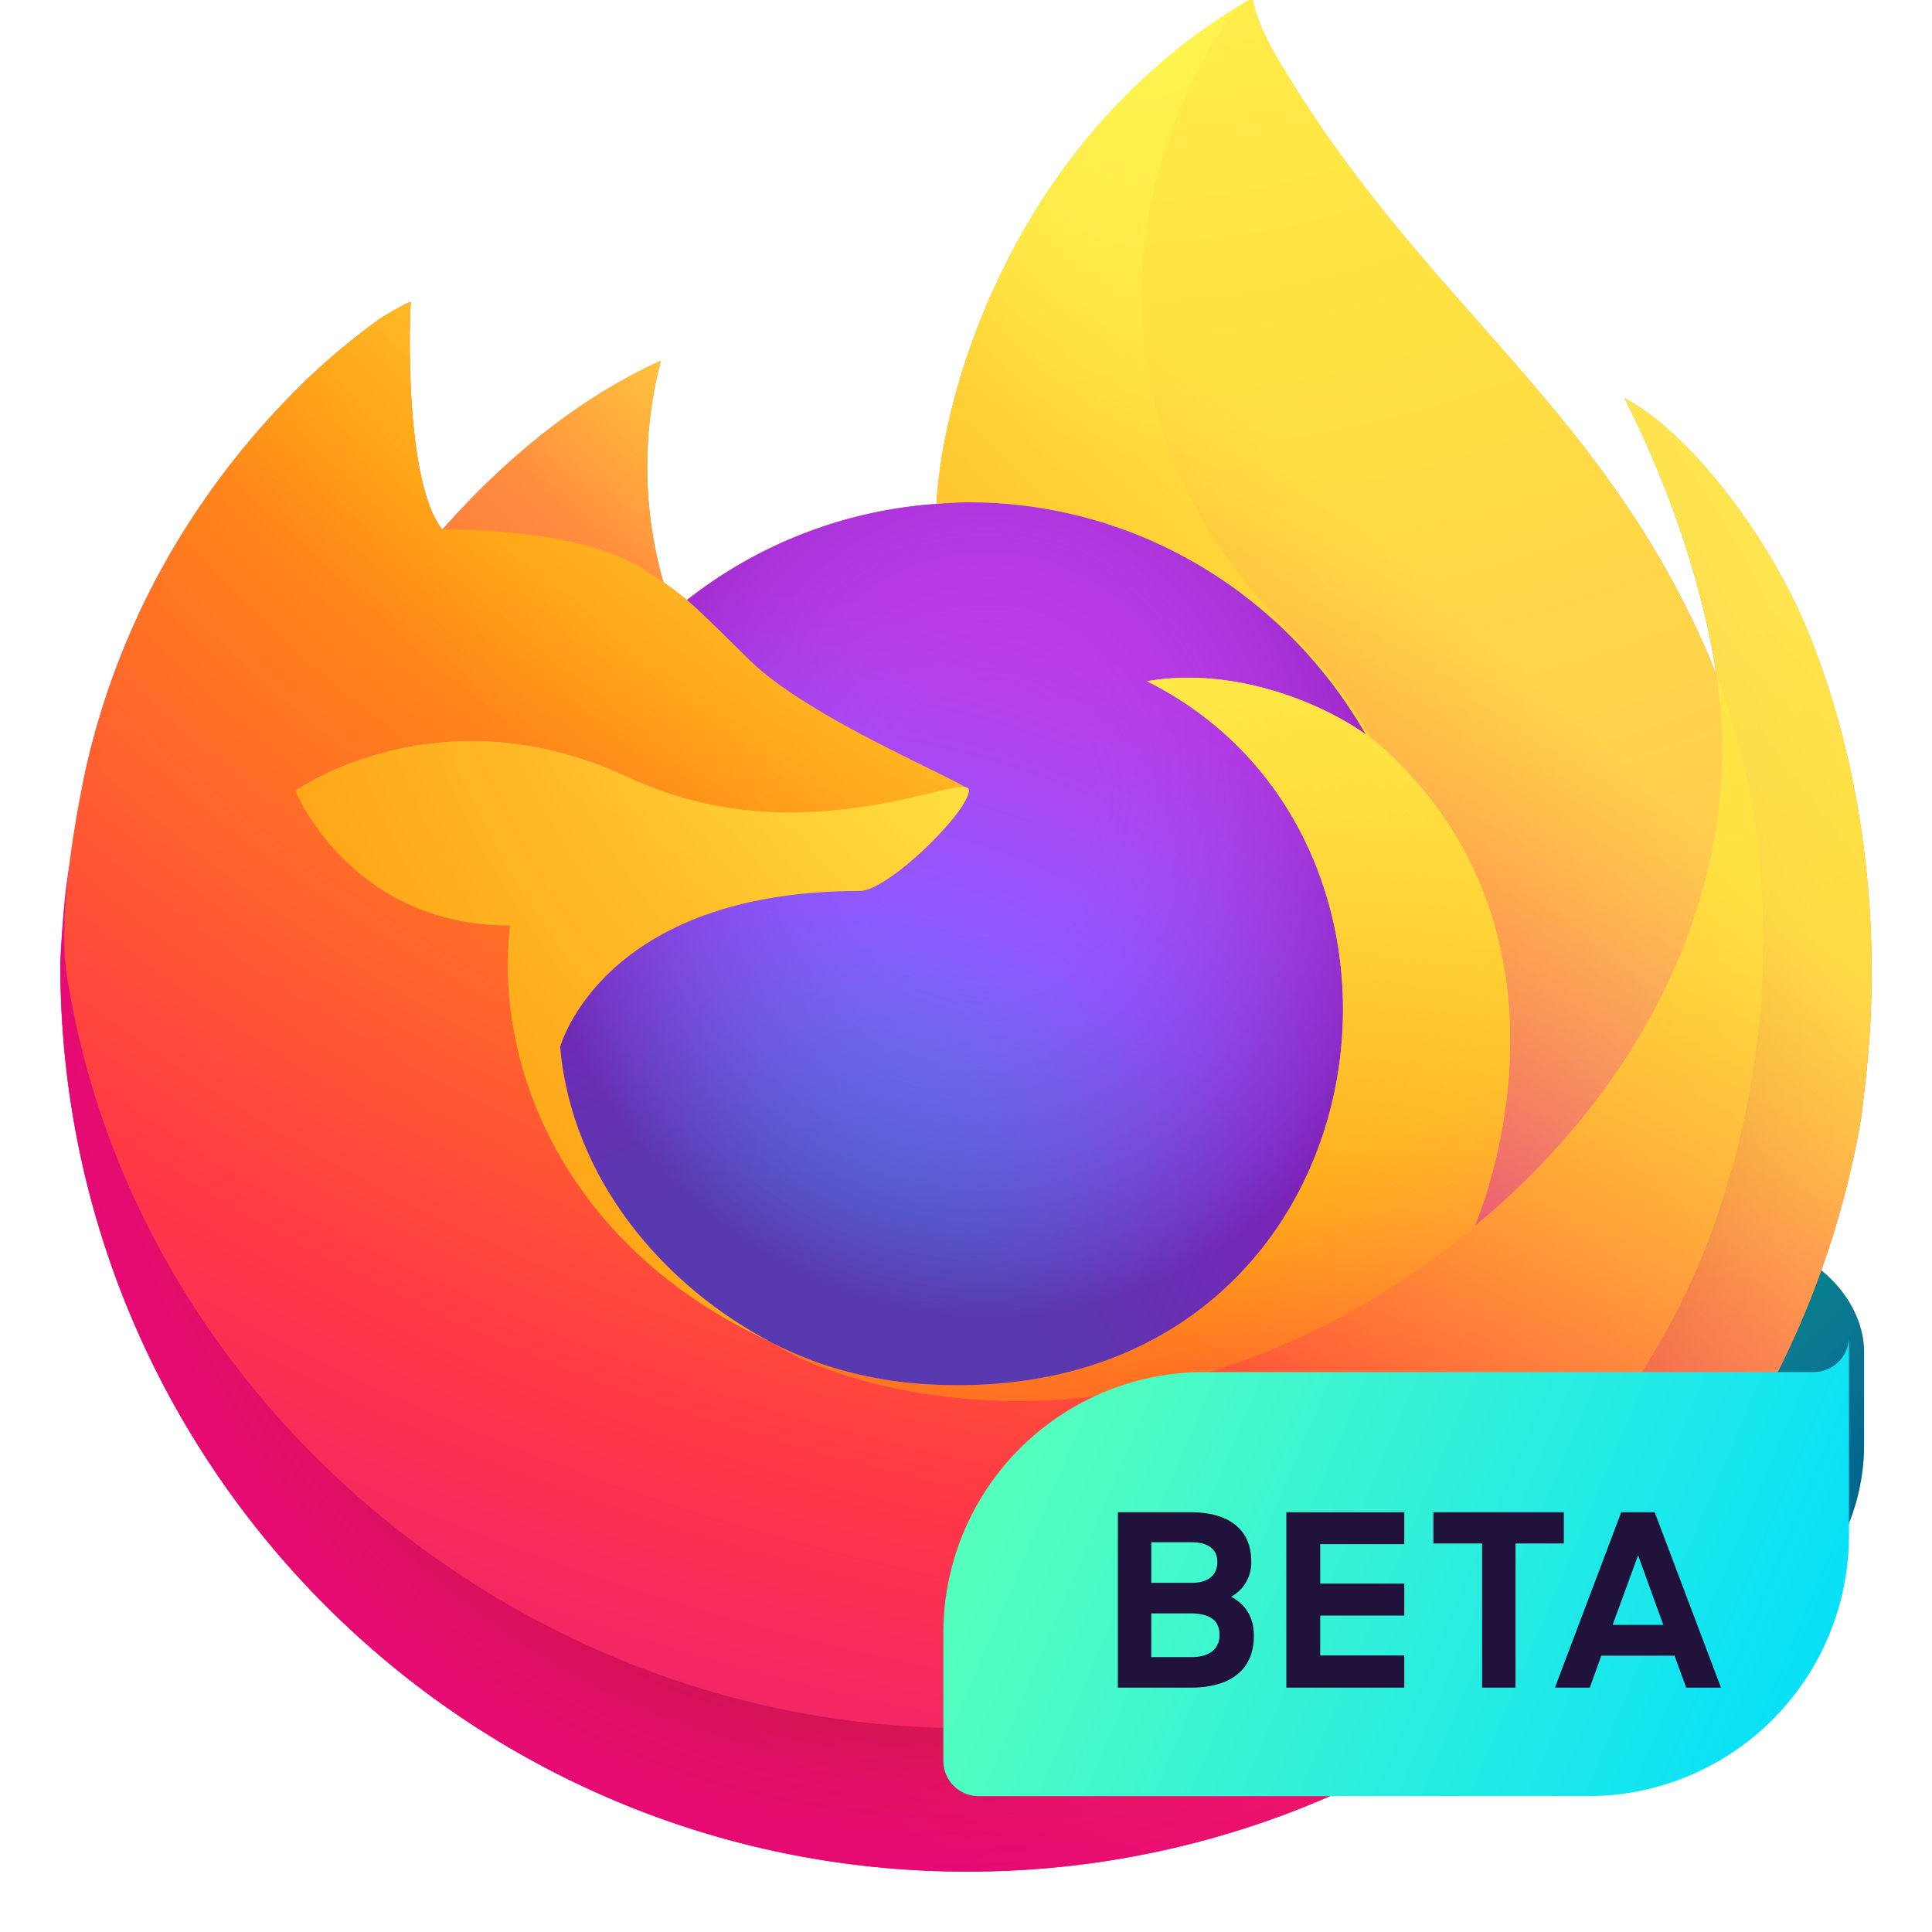
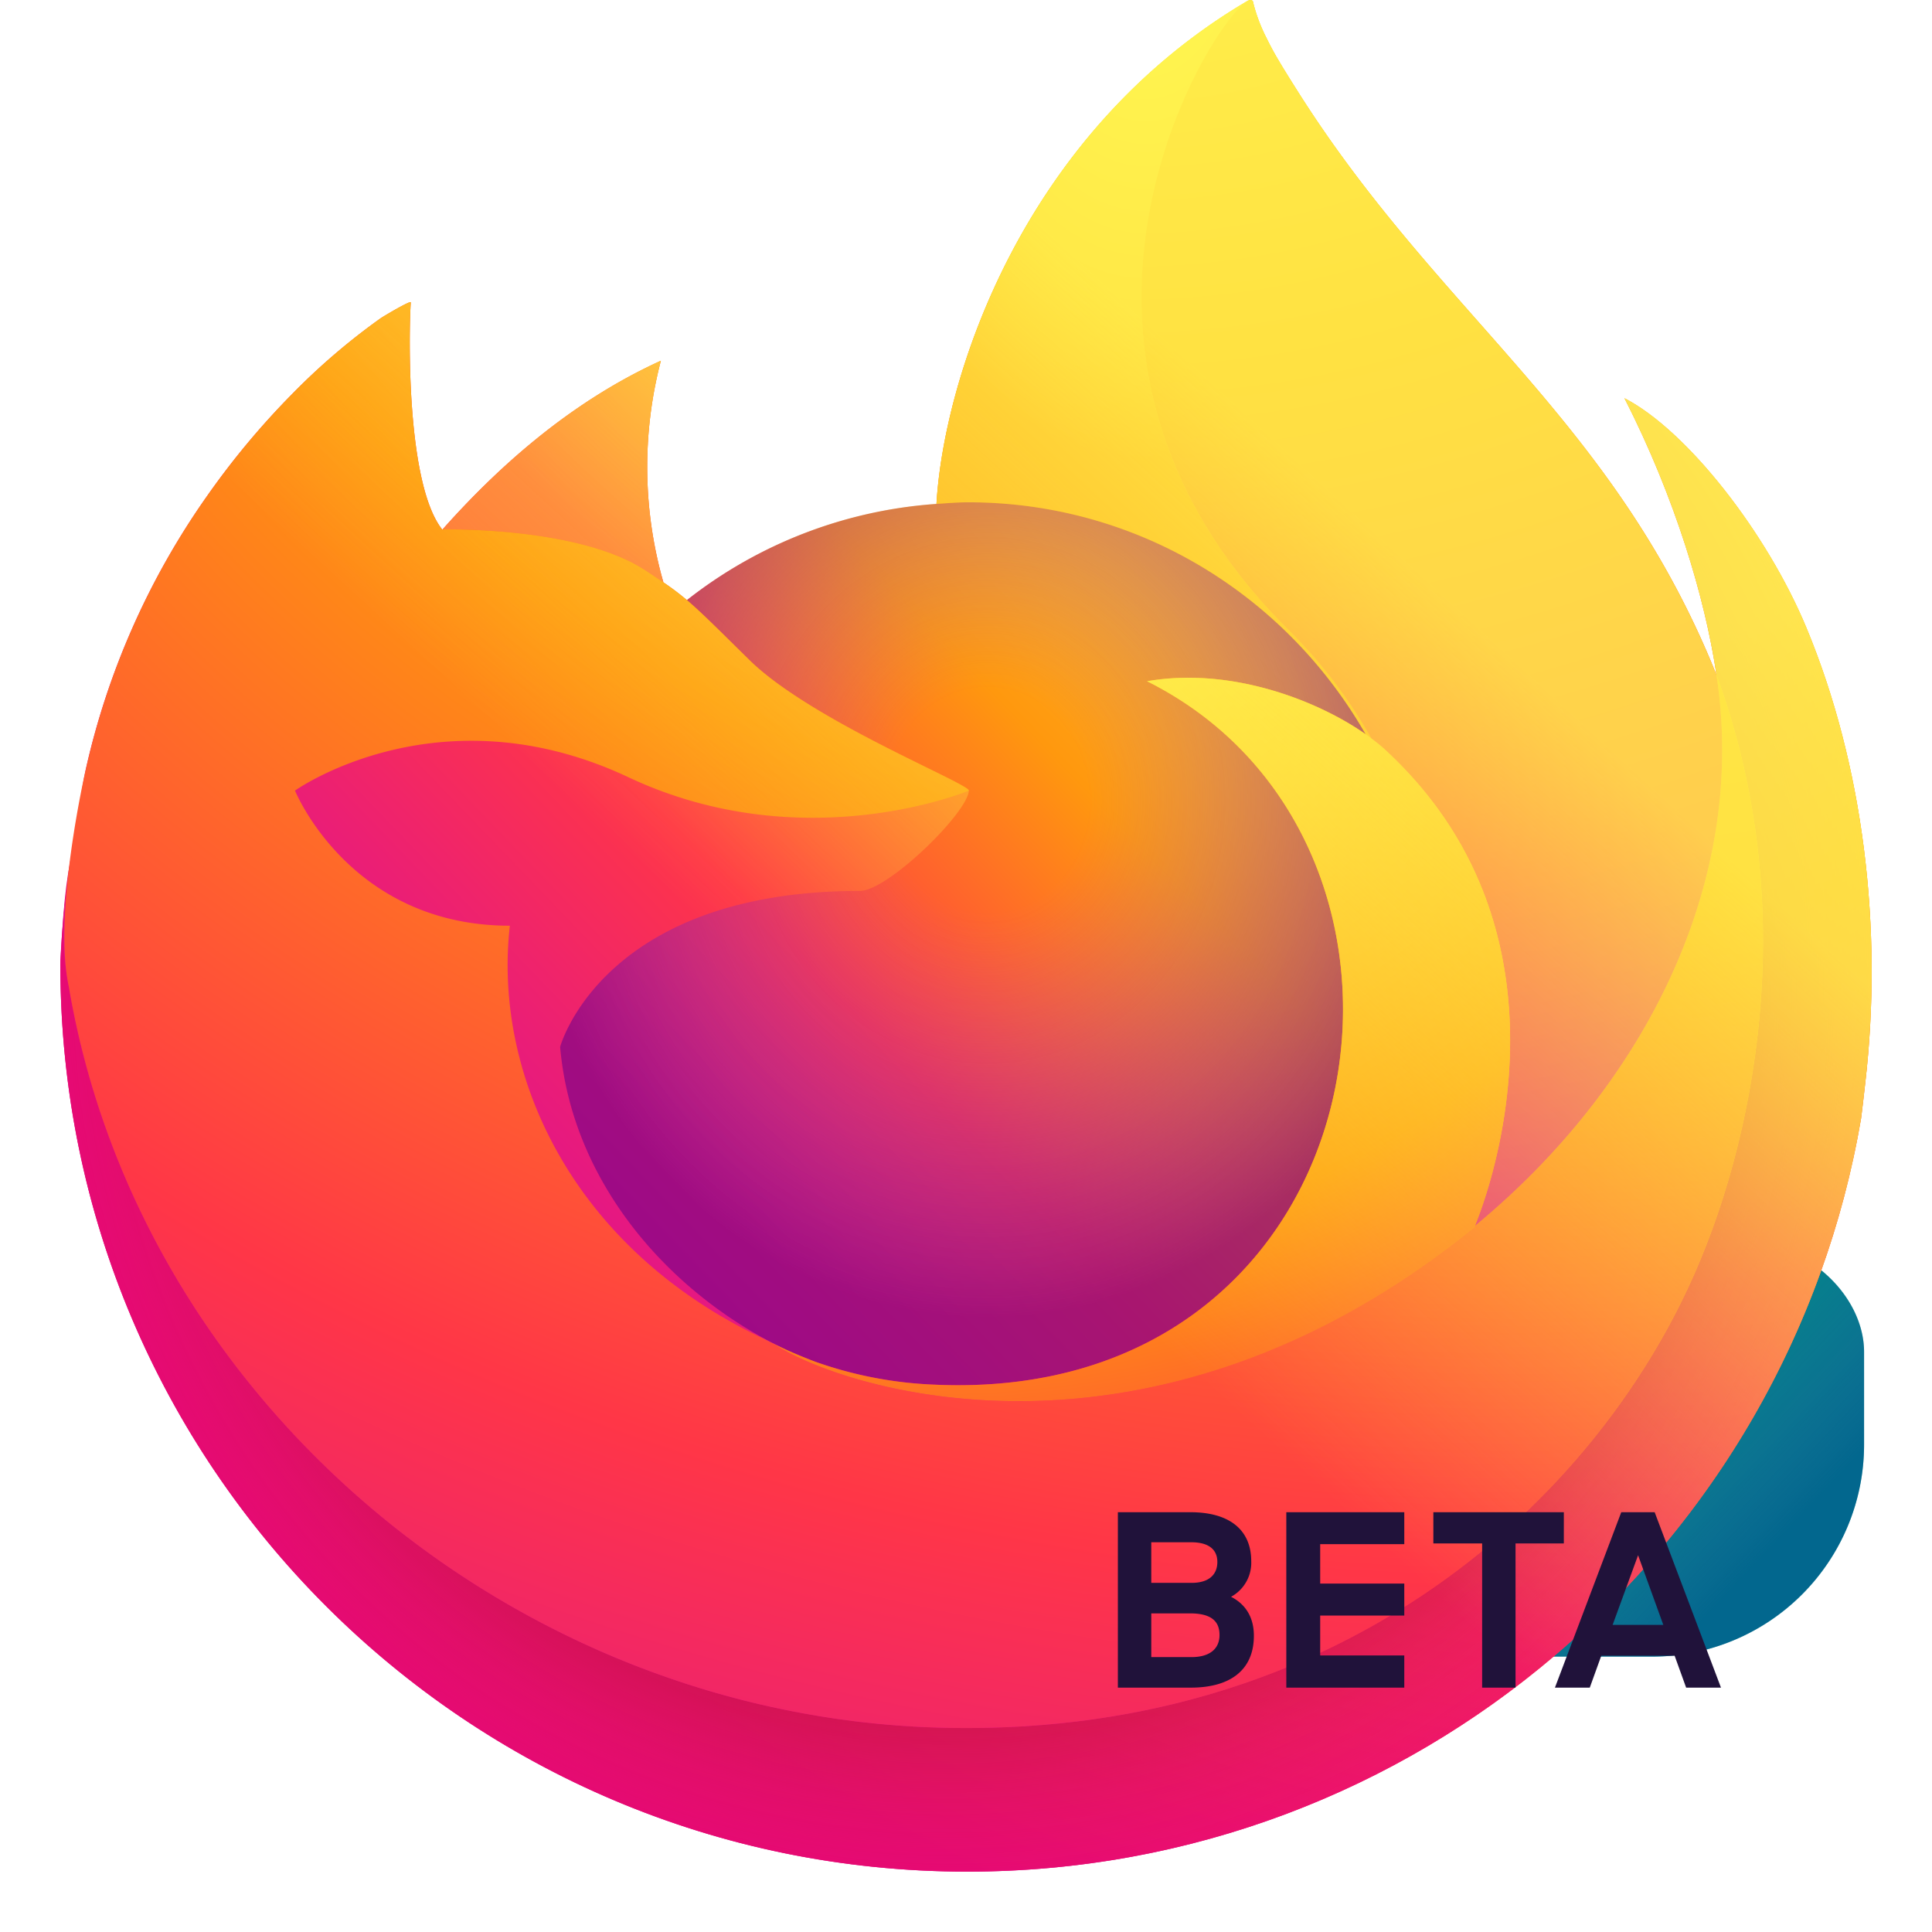
<svg xmlns="http://www.w3.org/2000/svg" width="512" height="512">
  <defs>
    <radialGradient id="c" cx="87.4%" cy="-12.9%" r="128%" gradientTransform="matrix(.8 0 0 1 .178 .129)">
      <stop offset=".13" stop-color="#ffbd4f" />
      <stop offset=".28" stop-color="#ff980e" />
      <stop offset=".47" stop-color="#ff3750" />
      <stop offset=".78" stop-color="#eb0878" />
      <stop offset=".86" stop-color="#e50080" />
    </radialGradient>
    <radialGradient id="d" cx="49%" cy="40%" r="128%" gradientTransform="matrix(.82 0 0 1 .088 0)">
      <stop offset=".3" stop-color="#960e18" />
      <stop offset=".35" stop-color="#b11927" stop-opacity=".74" />
      <stop offset=".43" stop-color="#db293d" stop-opacity=".34" />
      <stop offset=".5" stop-color="#f5334b" stop-opacity=".09" />
      <stop offset=".53" stop-color="#ff3750" stop-opacity="0" />
    </radialGradient>
    <radialGradient id="e" cx="48%" cy="-12%" r="140%">
      <stop offset=".13" stop-color="#fff44f" />
      <stop offset=".53" stop-color="#ff980e" />
    </radialGradient>
    <radialGradient id="f" cx="22.76%" cy="110.11%" r="100%">
      <stop offset=".35" stop-color="#3a8ee6" />
      <stop offset=".67" stop-color="#9059ff" />
      <stop offset="1" stop-color="#c139e6" />
    </radialGradient>
    <radialGradient id="g" cx="52%" cy="33%" r="59%" gradientTransform="scale(.9 1)">
      <stop offset=".21" stop-color="#9059ff" stop-opacity="0" />
      <stop offset=".97" stop-color="#6e008b" stop-opacity=".6" />
    </radialGradient>
    <radialGradient id="h" cx="210%" cy="-100%" r="290%">
      <stop offset=".1" stop-color="#ffe226" />
      <stop offset=".79" stop-color="#ff7139" />
    </radialGradient>
    <radialGradient id="i" cx="84%" cy="-41%" r="180%">
      <stop offset=".11" stop-color="#fff44f" />
      <stop offset=".46" stop-color="#ff980e" />
      <stop offset=".72" stop-color="#ff3647" />
      <stop offset=".9" stop-color="#e31587" />
    </radialGradient>
    <radialGradient id="j" cx="16.1%" cy="-18.6%" r="348.8%" gradientTransform="matrix(.105 .467 -.995 .049 -.046 -.255)">
      <stop offset="0" stop-color="#fff44f" />
      <stop offset=".3" stop-color="#ff980e" />
      <stop offset=".57" stop-color="#ff3647" />
      <stop offset=".74" stop-color="#e31587" />
    </radialGradient>
    <radialGradient id="k" cx="18.9%" cy="-42.5%" r="238.4%">
      <stop offset=".14" stop-color="#fff44f" />
      <stop offset=".48" stop-color="#ff980e" />
      <stop offset=".66" stop-color="#ff3647" />
      <stop offset=".9" stop-color="#e31587" />
    </radialGradient>
    <radialGradient id="l" cx="159.3%" cy="-44.72%" r="313.1%">
      <stop offset=".09" stop-color="#fff44f" />
      <stop offset=".63" stop-color="#ff980e" />
    </radialGradient>
    <linearGradient id="b" x1="87.25%" y1="15.5%" x2="9.4%" y2="93.1%">
      <stop offset=".05" stop-color="#fff44f" />
      <stop offset=".37" stop-color="#ff980e" />
      <stop offset=".53" stop-color="#ff3647" />
      <stop offset=".7" stop-color="#e31587" />
    </linearGradient>
    <linearGradient id="m" x1="80%" y1="14%" x2="18%" y2="84%">
      <stop offset=".17" stop-color="#fff44f" stop-opacity=".8" />
      <stop offset=".6" stop-color="#fff44f" stop-opacity="0" />
    </linearGradient>
    <linearGradient id="a" x1="446.053" y1="434.456" x2="385.267" y2="376.907" gradientUnits="userSpaceOnUse">
      <stop offset="0" stop-color="#054096" stop-opacity=".5" />
      <stop offset=".054" stop-color="#0f3d9c" stop-opacity=".441" />
      <stop offset=".261" stop-color="#2f35b1" stop-opacity=".249" />
      <stop offset=".466" stop-color="#462fbf" stop-opacity=".111" />
      <stop offset=".669" stop-color="#542bc8" stop-opacity=".028" />
      <stop offset=".864" stop-color="#592acb" stop-opacity="0" />
    </linearGradient>
    <linearGradient id="n" x1="280.371" y1="377.927" x2="499.809" y2="470.777" gradientUnits="userSpaceOnUse">
      <stop offset=".001" stop-color="#54ffbd" />
      <stop offset="1" stop-color="#0df" />
    </linearGradient>
    <filter id="o" x="-1" y="-1" width="300%" height="300%">
      <feOffset result="offOut" in="SourceGraphic" dx="-4" dy="-4" />
      <feColorMatrix result="matrixOut" in="offOut" values=".01 0 0 0 0 0 0 0 0 0 0 .2 0 0 0 0 0 0 .2 0" />
      <feGaussianBlur result="blurOut" in="matrixOut" stdDeviation="8" />
      <feBlend in="SourceGraphic" in2="blurOut" />
    </filter>
  </defs>
  <path d="M450.683 326.634h-175.61a9.366 9.366 0 00-9.366 9.366v28.1a74.926 74.926 0 0074.927 74.926h97.171A56.2 56.2 0 00494 382.829v-24.585c0-14.044-14.049-31.61-43.317-31.61z" fill="#008787" />
  <path d="M450.683 326.634h-175.61a9.366 9.366 0 00-9.366 9.366v28.1a74.926 74.926 0 0074.927 74.926h97.171A56.2 56.2 0 00494 382.829v-24.585c0-14.044-14.049-31.61-43.317-31.61z" fill="url(#a)" opacity=".9" />
  <path d="M478.711 166.353c-10.445-25.124-31.6-52.248-48.212-60.821 13.52 26.505 21.345 53.093 24.335 72.936 0 .039.015.136.047.4C427.706 111.135 381.627 83.823 344 24.355c-1.9-3.007-3.805-6.022-5.661-9.2a73.716 73.716 0 01-2.646-4.972A43.7 43.7 0 01332.1.677a.626.626 0 00-.546-.644.818.818 0 00-.451 0c-.034.012-.084.051-.12.065-.053.021-.12.069-.176.1.027-.036.083-.117.1-.136-60.37 35.356-80.85 100.761-82.732 133.484a120.249 120.249 0 00-66.142 25.488 71.355 71.355 0 00-6.225-4.7 111.338 111.338 0 01-.674-58.732c-24.688 11.241-43.89 29.01-57.85 44.7h-.111c-9.527-12.067-8.855-51.873-8.312-60.184-.114-.515-7.107 3.63-8.023 4.255a175.073 175.073 0 00-23.486 20.12 210.478 210.478 0 00-22.442 26.913c0 .012-.007.026-.011.038 0-.013.007-.026.011-.038a202.838 202.838 0 00-32.247 72.805c-.115.521-.212 1.061-.324 1.586-.452 2.116-2.08 12.7-2.365 15-.022.177-.032.347-.053.524a229.066 229.066 0 00-3.9 33.157c0 .41-.025.816-.025 1.227C16 388.418 123.6 496 256.324 496c118.865 0 217.56-86.288 236.882-199.63.407-3.076.733-6.168 1.092-9.271 4.777-41.21-.53-84.525-15.587-120.746zM201.716 354.447c1.124.537 2.18 1.124 3.334 1.639.048.033.114.07.163.1a126.191 126.191 0 01-3.497-1.739zm55.053-144.93zm198.131-30.59l-.032-.233c.012.085.027.174.04.259z" fill="url(#b)" />
  <path d="M478.711 166.353c-10.445-25.124-31.6-52.248-48.212-60.821 13.52 26.505 21.345 53.093 24.335 72.936 0-.058.011.048.036.226.012.085.027.174.04.259 22.675 61.47 10.322 123.978-7.479 162.175-27.539 59.1-94.215 119.67-198.576 116.716C136.1 454.651 36.766 370.988 18.223 261.41c-3.379-17.28 0-26.054 1.7-40.084-2.071 10.816-2.86 13.94-3.9 33.157 0 .41-.025.816-.025 1.227C16 388.418 123.6 496 256.324 496c118.865 0 217.56-86.288 236.882-199.63.407-3.076.733-6.168 1.092-9.271 4.777-41.21-.53-84.525-15.587-120.746z" fill="url(#c)" />
  <path d="M478.711 166.353c-10.445-25.124-31.6-52.248-48.212-60.821 13.52 26.505 21.345 53.093 24.335 72.936 0-.058.011.048.036.226.012.085.027.174.04.259 22.675 61.47 10.322 123.978-7.479 162.175-27.539 59.1-94.215 119.67-198.576 116.716C136.1 454.651 36.766 370.988 18.223 261.41c-3.379-17.28 0-26.054 1.7-40.084-2.071 10.816-2.86 13.94-3.9 33.157 0 .41-.025.816-.025 1.227C16 388.418 123.6 496 256.324 496c118.865 0 217.56-86.288 236.882-199.63.407-3.076.733-6.168 1.092-9.271 4.777-41.21-.53-84.525-15.587-120.746z" fill="url(#d)" />
  <path d="M361.922 194.6c.524.368 1 .734 1.493 1.1a130.706 130.706 0 00-22.31-29.112C266.4 91.892 321.516 4.626 330.811.194c.027-.036.083-.117.1-.136-60.37 35.356-80.85 100.761-82.732 133.484 2.8-.194 5.592-.429 8.442-.429 45.051 0 84.289 24.77 105.301 61.487z" fill="url(#e)" />
-   <path d="M256.772 209.514c-.393 5.978-21.514 26.593-28.9 26.593-68.339 0-79.432 41.335-79.432 41.335 3.027 34.81 27.261 63.475 56.611 78.643 1.339.692 2.694 1.317 4.05 1.935a132.768 132.768 0 007.059 2.886 106.743 106.743 0 0031.271 6.031c119.78 5.618 142.986-143.194 56.545-186.408 22.137-3.85 45.115 5.053 57.947 14.067-21.012-36.714-60.25-61.484-105.3-61.484-2.85 0-5.641.235-8.442.429a120.249 120.249 0 00-66.142 25.488c3.664 3.1 7.8 7.244 16.514 15.828 16.302 16.067 58.13 32.705 58.219 34.657z" fill="url(#f)" />
  <path d="M256.772 209.514c-.393 5.978-21.514 26.593-28.9 26.593-68.339 0-79.432 41.335-79.432 41.335 3.027 34.81 27.261 63.475 56.611 78.643 1.339.692 2.694 1.317 4.05 1.935a132.768 132.768 0 007.059 2.886 106.743 106.743 0 0031.271 6.031c119.78 5.618 142.986-143.194 56.545-186.408 22.137-3.85 45.115 5.053 57.947 14.067-21.012-36.714-60.25-61.484-105.3-61.484-2.85 0-5.641.235-8.442.429a120.249 120.249 0 00-66.142 25.488c3.664 3.1 7.8 7.244 16.514 15.828 16.302 16.067 58.13 32.705 58.219 34.657z" fill="url(#g)" />
  <path d="M170.829 151.036a244.042 244.042 0 014.981 3.3 111.338 111.338 0 01-.674-58.732c-24.688 11.241-43.89 29.01-57.85 44.7 1.155-.033 36.014-.66 53.543 10.732z" fill="url(#h)" />
  <path d="M18.223 261.41C36.766 370.988 136.1 454.651 248.855 457.844c104.361 2.954 171.037-57.62 198.576-116.716 17.8-38.2 30.154-100.7 7.479-162.175l-.008-.026-.032-.233c-.025-.178-.04-.284-.036-.226 0 .039.015.136.047.4 8.524 55.661-19.79 109.584-64.051 146.044l-.133.313c-86.245 70.223-168.774 42.368-185.484 30.966a144.108 144.108 0 01-3.5-1.743c-50.282-24.029-71.054-69.838-66.6-109.124-42.457 0-56.934-35.809-56.934-35.809s38.119-27.179 88.358-3.541c46.53 21.893 90.228 3.543 90.233 3.541-.089-1.952-41.917-18.59-58.223-34.656-8.713-8.584-12.85-12.723-16.514-15.828a71.355 71.355 0 00-6.225-4.7 282.929 282.929 0 00-4.981-3.3c-17.528-11.392-52.388-10.765-53.543-10.735h-.111c-9.527-12.067-8.855-51.873-8.312-60.184-.114-.515-7.107 3.63-8.023 4.255a175.073 175.073 0 00-23.486 20.12 210.478 210.478 0 00-22.442 26.919c0 .012-.007.026-.011.038 0-.013.007-.026.011-.038a202.838 202.838 0 00-32.247 72.805c-.115.521-8.65 37.842-4.44 57.199z" fill="url(#i)" />
  <path d="M341.105 166.587a130.706 130.706 0 0122.31 29.112c1.323.994 2.559 1.985 3.608 2.952 54.482 50.2 25.936 121.2 23.807 126.26 44.261-36.46 72.575-90.383 64.051-146.044C427.706 111.135 381.627 83.823 344 24.355c-1.9-3.007-3.805-6.022-5.661-9.2a73.716 73.716 0 01-2.646-4.972A43.7 43.7 0 01332.1.677a.626.626 0 00-.546-.644.818.818 0 00-.451 0c-.034.012-.084.051-.12.065-.053.021-.12.069-.176.1-9.291 4.428-64.407 91.694 10.298 166.389z" fill="url(#j)" />
  <path d="M367.023 198.651c-1.049-.967-2.285-1.958-3.608-2.952-.489-.368-.969-.734-1.493-1.1-12.832-9.014-35.81-17.917-57.947-14.067 86.441 43.214 63.235 192.026-56.545 186.408a106.743 106.743 0 01-31.271-6.031 134.51 134.51 0 01-7.059-2.886c-1.356-.618-2.711-1.243-4.05-1.935.048.033.114.07.163.1 16.71 11.4 99.239 39.257 185.484-30.966l.133-.313c2.129-5.054 30.675-76.057-23.807-126.258z" fill="url(#k)" />
-   <path d="M148.439 277.443s11.093-41.335 79.432-41.335c7.388 0 28.509-20.615 28.9-26.593s-43.7 18.352-90.233-3.541c-50.239-23.638-88.358 3.541-88.358 3.541s14.477 35.809 56.934 35.809c-4.453 39.286 16.319 85.1 66.6 109.124 1.124.537 2.18 1.124 3.334 1.639-29.348-15.169-53.582-43.834-56.609-78.644z" fill="url(#l)" />
  <path d="M478.711 166.353c-10.445-25.124-31.6-52.248-48.212-60.821 13.52 26.505 21.345 53.093 24.335 72.936 0 .039.015.136.047.4C427.706 111.135 381.627 83.823 344 24.355c-1.9-3.007-3.805-6.022-5.661-9.2a73.716 73.716 0 01-2.646-4.972A43.7 43.7 0 01332.1.677a.626.626 0 00-.546-.644.818.818 0 00-.451 0c-.034.012-.084.051-.12.065-.053.021-.12.069-.176.1.027-.036.083-.117.1-.136-60.37 35.356-80.85 100.761-82.732 133.484 2.8-.194 5.592-.429 8.442-.429 45.053 0 84.291 24.77 105.3 61.484-12.832-9.014-35.81-17.917-57.947-14.067 86.441 43.214 63.235 192.026-56.545 186.408a106.743 106.743 0 01-31.271-6.031 134.51 134.51 0 01-7.059-2.886c-1.356-.618-2.711-1.243-4.05-1.935.048.033.114.07.163.1a144.108 144.108 0 01-3.5-1.743c1.124.537 2.18 1.124 3.334 1.639-29.35-15.168-53.584-43.833-56.611-78.643 0 0 11.093-41.335 79.432-41.335 7.388 0 28.509-20.615 28.9-26.593-.089-1.952-41.917-18.59-58.223-34.656-8.713-8.584-12.85-12.723-16.514-15.828a71.355 71.355 0 00-6.225-4.7 111.338 111.338 0 01-.674-58.732c-24.688 11.241-43.89 29.01-57.85 44.7h-.111c-9.527-12.067-8.855-51.873-8.312-60.184-.114-.515-7.107 3.63-8.023 4.255a175.073 175.073 0 00-23.486 20.12 210.478 210.478 0 00-22.435 26.916c0 .012-.007.026-.011.038 0-.013.007-.026.011-.038a202.838 202.838 0 00-32.247 72.805c-.115.521-.212 1.061-.324 1.586-.452 2.116-2.486 12.853-2.77 15.156-.022.177.021-.176 0 0a279.565 279.565 0 00-3.544 33.53c0 .41-.025.816-.025 1.227C16 388.418 123.6 496 256.324 496c118.865 0 217.56-86.288 236.882-199.63.407-3.076.733-6.168 1.092-9.271 4.777-41.21-.53-84.525-15.587-120.746zm-23.841 12.341c.012.085.027.174.04.259l-.008-.026-.032-.233z" fill="url(#m)" />
-   <path d="M484.634 367.61H323.189A69.189 69.189 0 00254 436.8v33.835a9.366 9.366 0 009.366 9.365h161.445A69.189 69.189 0 00494 410.811v-52.567a9.366 9.366 0 01-9.366 9.366z" fill="url(#n)" filter="url(#o)" />
  <path d="M326.241 423.168a10.264 10.264 0 005.349-9.424c0-8.342-5.795-12.991-16.11-12.991h-19.232v46.486h19.359c10.315 0 16.684-4.584 16.684-13.755 0-4.839-2.166-8.341-6.05-10.316zM305.1 408.713h10.57c4.713 0 6.941 1.975 6.941 5.223 0 3.183-2.038 5.539-6.813 5.539H305.1zm10.635 30.439H305.1v-11.59h10.253c5.667 0 7.833 2.1 7.833 5.731s-2.548 5.859-7.452 5.859zm25.15 8.087h31.265v-8.532h-22.287v-10.572h22.287v-8.469h-22.287v-10.444h22.287v-8.469h-31.266zm73.548-46.486h-34.58v8.278h12.928v38.208h8.851v-38.208h12.8zm24.069 0h-8.852l-17.576 46.486h9.234l3.056-8.469h19.422l3.058 8.469h9.233zm-11.144 29.866l6.75-18.467 6.686 18.467z" fill="#20123a" />
</svg>